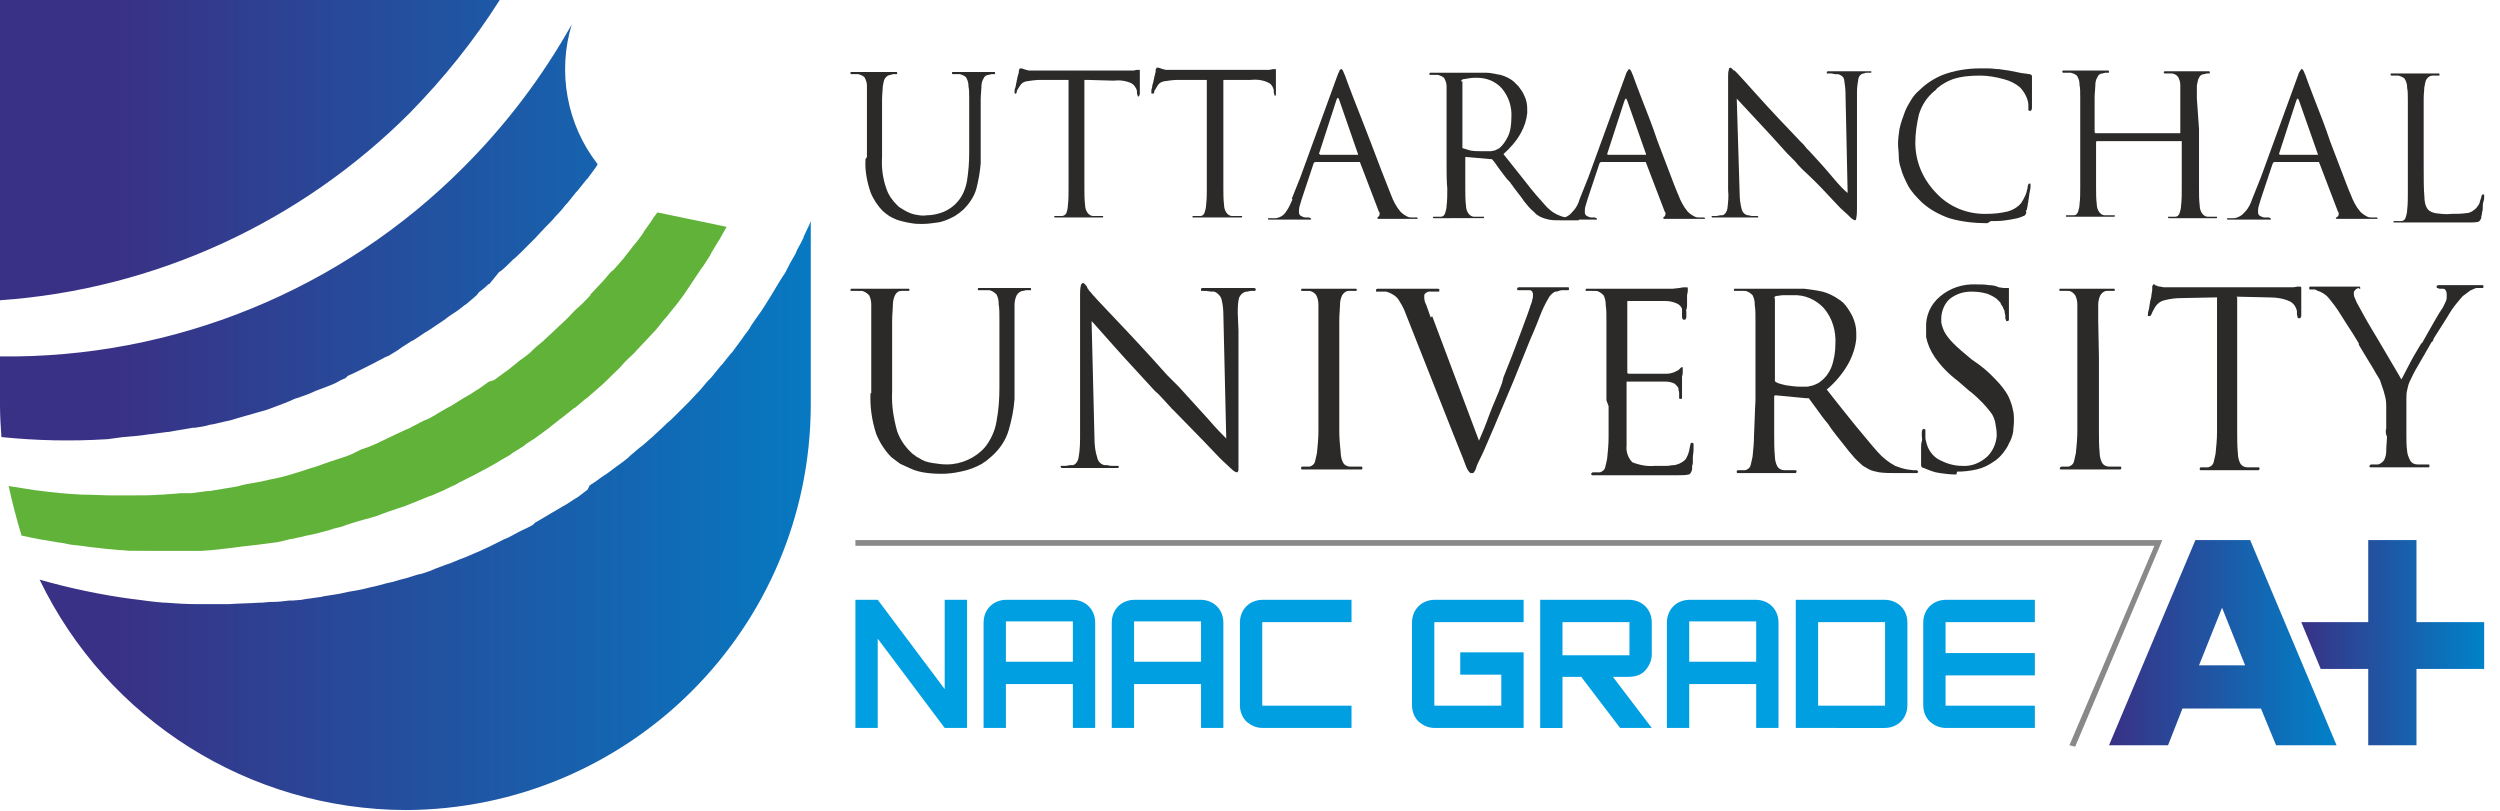
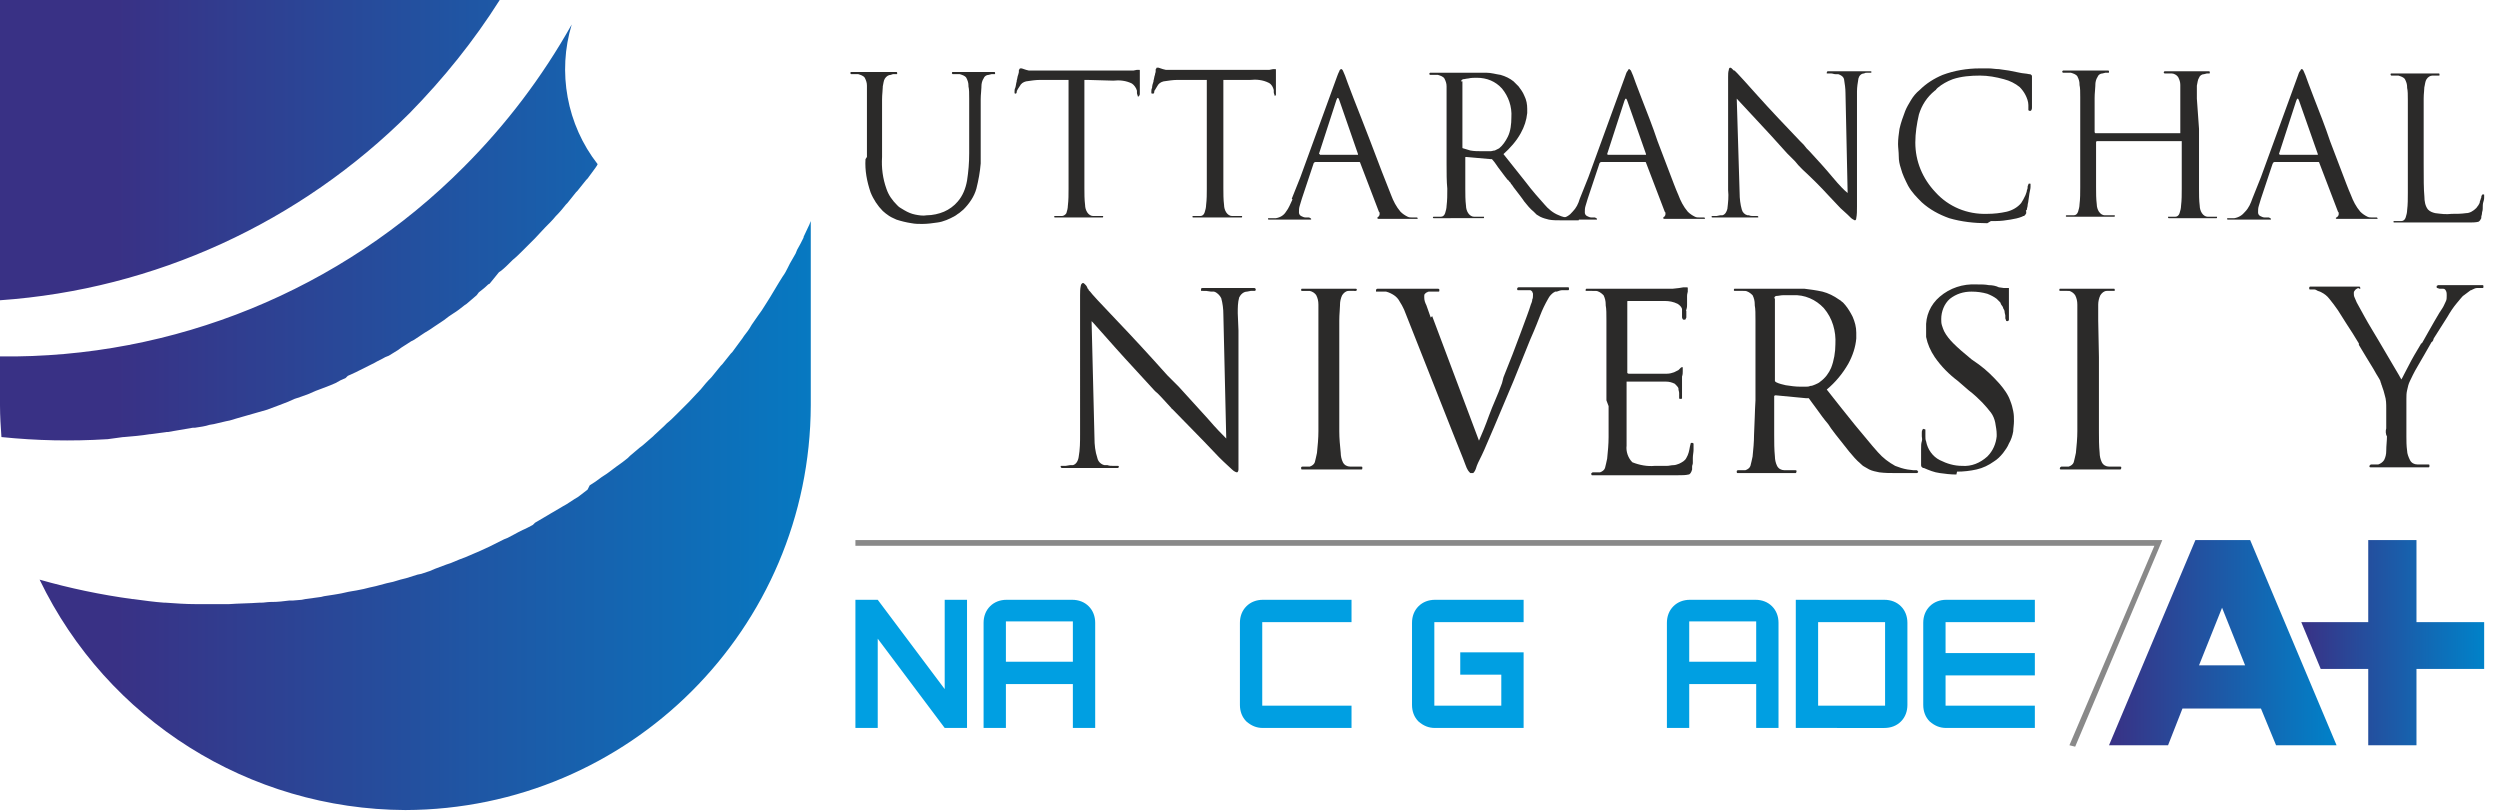
<svg xmlns="http://www.w3.org/2000/svg" version="1.1" id="Layer_1" x="0px" y="0px" viewBox="0 0 347.2 112.7" style="enable-background:new 0 0 347.2 112.7;" xml:space="preserve">
  <style type="text/css">
	.st0{fill-rule:evenodd;clip-rule:evenodd;fill:url(#SVGID_1_);}
	.st1{fill-rule:evenodd;clip-rule:evenodd;fill:#60B238;}
	.st2{fill:#2B2A29;}
	.st3{fill:#009FE2;}
	.st4{fill:url(#SVGID_2_);}
	.st5{fill:#898989;}
	.st6{fill:url(#SVGID_3_);}
</style>
  <linearGradient id="SVGID_1_" gradientUnits="userSpaceOnUse" x1="4441.37" y1="2810.604" x2="4894.59" y2="2810.604" gradientTransform="matrix(0.24 0 0 0.24 -1049.85 -618.3)">
    <stop offset="0" style="stop-color:#393185" />
    <stop offset="1" style="stop-color:#0082C9" />
  </linearGradient>
  <path class="st0" d="M112.6,56.3V30.7l0,0l-0.2,0.5c-0.3,0.6-0.5,1.1-0.8,1.7V33c-0.3,0.6-0.6,1.2-0.9,1.7l0,0l-0.2,0.5l0,0  l-0.8,1.4l-0.3,0.6c-0.2,0.4-0.4,0.8-0.7,1.2l-0.5,0.8c-0.2,0.3-0.4,0.7-0.6,1s-0.4,0.7-0.6,1l-0.5,0.8l-0.7,1.1l-0.5,0.7  c-0.3,0.4-0.6,0.9-0.9,1.3l-0.3,0.5c-0.3,0.5-0.7,0.9-1,1.4l-0.3,0.4c-0.4,0.5-0.7,1-1.1,1.5l-0.2,0.2c-0.4,0.5-0.8,1-1.2,1.5  l-0.2,0.2c-0.4,0.5-0.9,1.1-1.3,1.6l-0.1,0.1c-0.5,0.5-1,1.1-1.4,1.6l-0.1,0.1c-0.5,0.5-1,1.1-1.5,1.6l0,0c-0.5,0.5-1.1,1.1-1.6,1.6  s-1,1-1.5,1.4l-0.4,0.4c-0.4,0.4-0.9,0.8-1.3,1.2l-0.2,0.2l-1.5,1.3l-0.4,0.3l-1.3,1.1l-0.3,0.3c-0.5,0.4-1,0.8-1.6,1.2l-0.4,0.3  c-0.4,0.3-0.9,0.7-1.4,1l-0.3,0.2c-0.5,0.4-1.1,0.8-1.6,1.1L81.6,68l-1.3,1l-0.5,0.3c-0.5,0.3-1,0.7-1.6,1l-0.5,0.3l-1.2,0.7  l-0.5,0.3l-1.7,1L74,72.9c-0.4,0.2-0.9,0.5-1.4,0.7L72,73.9l-1.5,0.8L70,74.9l-1.4,0.7L68,75.9l-1.3,0.6L66,76.8l-1.4,0.6l-0.8,0.3  l-1.2,0.5l-0.6,0.2l-1.6,0.6l-0.7,0.3l-1.2,0.4L58,79.8l-1.6,0.5l-0.8,0.2l-1,0.3L53.7,81l-1.5,0.4l-0.9,0.2l-0.8,0.2l-1,0.2  l-0.6,0.1c-0.7,0.1-1.3,0.3-2,0.4l-0.6,0.1L45,82.8l-0.4,0.1c-0.7,0.1-1.5,0.2-2.2,0.3l-0.5,0.1l-1.2,0.1h-0.5  c-0.8,0.1-1.6,0.2-2.4,0.2h-0.2c-0.5,0-0.9,0.1-1.3,0.1H36c-1.4,0.1-2.8,0.1-4.2,0.2h-0.2c-1.4,0-2.8,0-4.2,0h-0.2  c-1.4,0-2.8-0.1-4.2-0.2h-0.2c-1.4-0.1-2.8-0.3-4.3-0.5h-0.1c-4.4-0.6-8.7-1.5-12.9-2.7l0,0c9.4,19.5,29.1,31.9,50.8,32l0,0  C87.4,112.4,112.5,87.3,112.6,56.3z M69.4,0H0v41.7c21.5-1.5,41.7-10.8,56.9-26C61.6,10.9,65.8,5.7,69.4,0z M83,22.8L82.9,23  l-0.2,0.3l-1.1,1.5L81.4,25c-0.4,0.5-0.8,1-1.2,1.5l-0.2,0.2c-0.4,0.5-0.8,1-1.2,1.5l-0.2,0.2c-0.4,0.5-0.8,1-1.3,1.5l-0.1,0.1  c-0.4,0.5-0.9,1-1.4,1.5l-0.1,0.1c-0.5,0.5-0.9,1-1.4,1.5l-0.1,0.1c-0.5,0.5-1,1-1.5,1.5s-1,1-1.5,1.4l-0.2,0.2  c-0.5,0.5-0.9,0.9-1.4,1.3l-0.3,0.2L68,39.4l-0.2,0.1c-0.4,0.4-0.9,0.8-1.3,1.1L66.2,41l-1.4,1.2l-0.3,0.2c-0.5,0.4-1,0.8-1.5,1.1  l-0.3,0.2c-0.5,0.3-0.9,0.7-1.4,1L61,44.9c-0.5,0.3-1,0.7-1.5,1l-0.5,0.3l-1.5,1l-0.4,0.2l-1.4,0.9l-0.4,0.3l-1.3,0.8l-0.5,0.2  c-0.5,0.3-1,0.5-1.5,0.8l-0.6,0.3l-1.4,0.7l-0.6,0.3l-1.1,0.5L48,52.5c-0.5,0.2-0.9,0.4-1.4,0.7l-0.7,0.3L44.6,54l-0.8,0.3l-0.9,0.4  l-1.1,0.4l-0.9,0.3L40,55.8l-1.3,0.5l-0.8,0.3l-0.8,0.3l-1.4,0.4L35,57.5l-1.4,0.4l-0.7,0.2l-1,0.3l-0.5,0.1l-1.7,0.4L29.1,59  c-0.6,0.2-1.3,0.3-2,0.4h-0.3c-1.1,0.2-2.3,0.4-3.5,0.6h-0.2c-0.7,0.1-1.5,0.2-2.2,0.3h-0.1c-1.2,0.2-2.4,0.3-3.6,0.4h-0.1L14.9,61  h-0.1c-4.9,0.3-9.7,0.2-14.6-0.3l0,0C0.1,59.3,0,57.8,0,56.3v-6.8c24.1,0.3,47.4-9.2,64.4-26.3c5.9-5.9,10.9-12.5,15-19.8  C77.4,10,78.7,17.3,83,22.8z" />
-   <path class="st1" d="M91.3,29.5c-0.2,0.3-0.4,0.5-0.6,0.8l-0.1,0.2c-0.4,0.6-0.8,1.1-1.2,1.7l-0.1,0.2c-0.4,0.6-0.8,1.1-1.3,1.7  l-0.1,0.1c-0.4,0.6-0.9,1.1-1.3,1.7l-0.1,0.1l-1.4,1.6L85,37.6c-0.5,0.5-0.9,1.1-1.4,1.6l-0.1,0.1c-0.5,0.5-1,1.1-1.5,1.6l0,0.1  c-0.5,0.5-1,1.1-1.6,1.6s-1,1-1.5,1.5l-0.3,0.3c-0.5,0.5-1,0.9-1.4,1.3L76.9,46c-0.4,0.4-0.9,0.8-1.3,1.2l-0.2,0.2  c-0.5,0.4-1,0.8-1.5,1.3l-0.3,0.3c-0.5,0.4-1,0.8-1.6,1.2l-0.1,0.1l-1.5,1.2l-0.3,0.2c-0.5,0.4-1,0.7-1.5,1.1L67.9,53l-1.4,1  L66,54.3c-0.4,0.3-0.9,0.6-1.3,0.8l-0.5,0.3l-1.6,1l-0.4,0.2c-0.5,0.3-0.9,0.5-1.4,0.8l-0.3,0.2c-0.5,0.3-1,0.6-1.6,0.8l-0.6,0.3  c-0.5,0.3-1,0.5-1.5,0.8l-0.5,0.2l-1.3,0.6l-0.6,0.3c-0.5,0.2-1,0.5-1.5,0.7l-0.6,0.3l-1.2,0.5l-0.9,0.3L49,63l-0.7,0.3l-1.5,0.5  L46.2,64c-0.4,0.1-0.8,0.3-1.2,0.4l-0.8,0.3l-1.3,0.4L42,65.4l-1.3,0.4c-0.3,0.1-0.7,0.2-1,0.3l-0.8,0.2l-1.4,0.3l-0.9,0.2l-1,0.2  L35,67.1c-0.6,0.1-1.2,0.2-1.8,0.4l-0.5,0.1c-1.2,0.2-2.4,0.4-3.6,0.6h-0.3l-2.3,0.3h-0.1L25,68.5l0,0c-0.8,0.1-1.6,0.1-2.4,0.2  h-0.4c-1.2,0.1-2.5,0.1-3.8,0.1l0,0c-0.9,0-1.7,0-2.6,0h-0.2c-1.3,0-2.6-0.1-3.9-0.1h-0.2c-2.1-0.1-4.3-0.3-6.4-0.6H5  c-1.3-0.2-2.6-0.4-3.8-0.6l0,0c0.5,2.3,1.1,4.6,1.8,6.9h0.1l1.4,0.3l1,0.2l0.7,0.1c0.6,0.1,1.1,0.2,1.7,0.3l0.7,0.1l1,0.2l0.7,0.1  l1,0.1l1.4,0.2l1,0.1l0.8,0.1l2.1,0.2h0.3l1.1,0.1h0.7h1H21h1h1.7h1.5h1h0.8h1l1.4-0.1l0.9-0.1l0.9-0.1l0.9-0.1l1.5-0.2l0.9-0.1  l0.9-0.1l0.8-0.1l1.5-0.2l0.8-0.1l0.9-0.2l0.8-0.2l1.5-0.3l0.8-0.2l1-0.2l0.8-0.2l1.5-0.4l0.6-0.2l1.2-0.3l0.5-0.2l1.6-0.5l0.7-0.2  l1.1-0.3l0.7-0.2l1.6-0.6l0.6-0.2c0.4-0.1,0.8-0.3,1.2-0.4l0.6-0.2c0.5-0.2,1-0.4,1.5-0.6l0.5-0.2l1.2-0.5l0.6-0.2l1.6-0.7l0.4-0.2  c0.4-0.2,0.8-0.4,1.3-0.6l0.5-0.3l1.6-0.8l0.4-0.2l1.3-0.7l0.4-0.2l1.6-0.9l0.3-0.2l1.4-0.8l0.4-0.3l1.6-1l0.2-0.2  c0.5-0.3,0.9-0.6,1.4-0.9l0.4-0.3c0.5-0.4,1-0.7,1.5-1.1l0.1-0.1l1.4-1.1l0.4-0.3l1.5-1.2l0.2-0.1l1.3-1.1l0.4-0.3  c0.5-0.4,1-0.9,1.5-1.3l0.1-0.1c0.5-0.4,0.9-0.8,1.4-1.3l0.4-0.4c0.5-0.5,1-0.9,1.4-1.4s1-1,1.5-1.5l0.2-0.2l1.3-1.4l0.2-0.2  c0.5-0.5,0.9-1,1.4-1.5l0.1-0.1c0.4-0.5,0.8-1,1.2-1.5l0.2-0.2c0.4-0.5,0.8-1,1.2-1.5l0.1-0.1c0.4-0.5,0.8-1.1,1.2-1.6l0.2-0.3  l1-1.5l0.2-0.3c0.3-0.5,0.7-1,1-1.5l0.3-0.4l0.9-1.4l0.2-0.4c0.3-0.5,0.6-1,0.9-1.5l0.2-0.3c0.3-0.5,0.6-1.1,0.9-1.6l0.1-0.2  L91.3,29.5L91.3,29.5z" />
  <path class="st2" d="M120.4,21.8v-8.1c0-0.7,0-1.3,0-1.7v-0.1c0-0.4-0.1-0.7-0.3-1.1c-0.2-0.3-0.6-0.4-0.9-0.5H119h-0.3  c-0.1,0-0.2,0-0.2,0h-0.2c0,0-0.1,0-0.1,0c0,0-0.1-0.1-0.1-0.1c0-0.1,0-0.2,0.1-0.2c0.1,0,0.2,0,0.3,0h0.9c0.2,0,0.3,0,0.5,0h0.5  h0.8h0.8h0.7h1h0.5c0.1,0,0.2,0,0.3,0c0.1,0,0.1,0.1,0.1,0.2c0,0.1,0,0.1-0.1,0.1c0,0-0.1,0-0.1,0h-0.1h-0.3l-0.3,0.1  c-0.3,0-0.6,0.2-0.8,0.5c-0.2,0.3-0.2,0.7-0.3,1.1v0.1c0,0.4-0.1,1-0.1,1.7v8c-0.1,1.5,0.1,3,0.6,4.4c0.3,0.9,0.8,1.6,1.5,2.3  c0.2,0.2,0.3,0.3,0.5,0.4c0.2,0.1,0.3,0.2,0.5,0.3c0.5,0.3,1,0.5,1.5,0.6c0.5,0.1,1.1,0.2,1.6,0.1c0.8,0,1.7-0.2,2.4-0.5  c0.7-0.3,1.4-0.8,1.9-1.4c0.7-0.8,1.1-1.8,1.3-2.9c0.2-1.3,0.3-2.5,0.3-3.8v-7.6c0-0.7,0-1.3-0.1-1.7v-0.1c0-0.4-0.1-0.7-0.3-1.1  c-0.2-0.3-0.6-0.4-0.9-0.5h-0.2h-0.3c-0.1,0-0.2,0-0.2,0h-0.2c0,0-0.1,0-0.1,0c0,0-0.1-0.1-0.1-0.1c0-0.1,0-0.2,0.1-0.2  c0.1,0,0.2,0,0.3,0h0.6h0.6h0.6h0.7h0.7h0.6h0.6h0.4h0.4c0.1,0,0.2,0,0.3,0c0.1,0,0.1,0.1,0.1,0.2c0,0.1,0,0.1-0.1,0.1  c0,0-0.1,0-0.1,0h-0.1h-0.2l-0.4,0.1c-0.3,0-0.6,0.2-0.7,0.5c-0.2,0.3-0.3,0.7-0.3,1.1v0.1c0,0.4-0.1,1-0.1,1.7v7.1  c0,0.3,0,0.6,0,0.9c0,0.3,0,0.6,0,0.9c-0.1,1.2-0.3,2.3-0.6,3.5c-0.3,1.1-1,2.1-1.8,2.9l-0.6,0.5c-0.2,0.1-0.4,0.3-0.6,0.4  c-0.7,0.4-1.6,0.8-2.4,0.9c-0.7,0.1-1.4,0.2-2.1,0.2c-0.5,0-1,0-1.5-0.1c-0.7-0.1-1.5-0.3-2.1-0.5c-0.4-0.2-0.7-0.3-1-0.5  c-0.3-0.2-0.7-0.5-0.9-0.7c-0.7-0.7-1.3-1.6-1.7-2.6c-0.5-1.5-0.8-3-0.7-4.6l0,0L120.4,21.8z" />
  <path class="st2" d="M150.6,11.1v11.5c0,1.3,0,2.5,0,3.5c0,0.8,0,1.6,0.1,2.4c0,0.3,0.1,0.7,0.3,1c0.2,0.3,0.5,0.5,0.8,0.5h0.2h0.3  h0.4h0.3c0.1,0,0.1,0,0.2,0c0,0,0,0.1,0,0.1c0,0.1,0,0.1-0.1,0.1c-0.1,0-0.2,0-0.3,0h-0.6h-0.9h-0.8h-0.8h-0.6h-0.7h-1.1h-0.5  c-0.1,0-0.2,0-0.3,0c-0.1,0-0.1-0.1-0.1-0.1c0,0,0-0.1,0.1-0.1c0.1,0,0.1,0,0.2,0h0.2h0.2c0.1,0,0.1,0,0.2,0h0.2  c0.2,0,0.5-0.2,0.6-0.4c0.1-0.3,0.2-0.7,0.2-1c0.1-0.8,0.1-1.6,0.1-2.4c0-1,0-2.2,0-3.5V11.1h-4c-0.6,0-1.2,0.1-1.9,0.2  c-0.4,0.1-0.7,0.3-0.9,0.7c-0.1,0.2-0.3,0.4-0.3,0.5c-0.1,0.1-0.1,0.2-0.1,0.3c0,0.1-0.1,0.2-0.1,0.2c0,0-0.1,0-0.1,0  c0,0-0.1,0-0.1-0.1c0-0.1,0-0.1,0-0.2c0-0.2,0-0.3,0.1-0.5c0.1-0.3,0.1-0.6,0.2-0.9l0,0c0,0,0,0,0-0.1c0.1-0.3,0.1-0.6,0.2-0.8  c0.1-0.3,0.1-0.4,0.1-0.5c0,0,0-0.1,0-0.1V9.8c0-0.1,0-0.1,0.1-0.2c0-0.1,0.1-0.1,0.1-0.1c0.1,0,0.1,0,0.2,0l0.3,0.1l0.3,0.1  l0.4,0.1c0.1,0,0.2,0,0.3,0h0.4h0.9c0.3,0,0.5,0,0.6,0h10.3c0.3,0,0.6,0,0.9,0h0.7h0.2h0.2l0.5-0.1h0.3c0.1,0,0.1,0,0.1,0.1  c0,0.1,0,0.1,0,0.2c0,0.1,0,0.4,0,0.6c0,0.2,0,0.5,0,0.7v0.4c0,0.3,0,0.6,0,0.8c0,0.3,0,0.4,0,0.5c0,0.1,0,0.2-0.1,0.3  c0,0.1-0.1,0.1-0.1,0.1c-0.1,0-0.1,0-0.1-0.1c0-0.1-0.1-0.2-0.1-0.4v-0.3c-0.1-0.4-0.4-0.8-0.7-1c-0.8-0.4-1.7-0.5-2.6-0.4l-3.5-0.1  L150.6,11.1z" />
  <path class="st2" d="M169.9,11.1v11.5c0,1.3,0,2.5,0,3.5c0,0.8,0,1.6,0.1,2.4c0,0.3,0.1,0.7,0.3,1c0.2,0.3,0.5,0.5,0.8,0.5h0.2h0.3  h0.4h0.3c0.1,0,0.1,0,0.2,0c0,0,0,0.1,0,0.1c0,0.1,0,0.1-0.1,0.1c-0.1,0-0.2,0-0.3,0h-0.5h-0.9h-0.8h-0.8h-0.7h-0.7h-1.1H166  c-0.1,0-0.2,0-0.3,0c-0.1,0-0.1-0.1-0.1-0.1c0,0,0-0.1,0.1-0.1c0.1,0,0.1,0,0.2,0h0.2h0.2h0.2h0.2c0.3,0,0.5-0.2,0.6-0.5  c0.1-0.3,0.2-0.7,0.2-1c0.1-0.8,0.1-1.6,0.1-2.3c0-1,0-2.2,0-3.5V11.1h-4.1c-0.6,0-1.2,0.1-1.9,0.2c-0.4,0.1-0.7,0.3-0.9,0.7  l-0.3,0.5c-0.1,0.1-0.1,0.2-0.1,0.3c0,0.1-0.1,0.2-0.1,0.2c-0.1,0-0.1,0-0.2,0c0,0-0.1,0-0.1-0.1c0-0.1,0-0.1,0-0.2  c0-0.2,0-0.3,0.1-0.5c0-0.3,0.1-0.6,0.2-0.9l0,0c0,0,0,0,0-0.1c0.1-0.3,0.1-0.6,0.2-0.8c0-0.2,0.1-0.3,0.1-0.5c0,0,0-0.1,0-0.1  c0,0,0-0.1,0-0.1c0-0.1,0-0.1,0.1-0.2c0-0.1,0-0.1,0.1-0.1c0.1,0,0.1,0,0.2,0l0.3,0.1l0.3,0.1l0.4,0.1h0.3h0.3h0.9  c0.3,0,0.5,0,0.6,0h10.3c0.3,0,0.6,0,0.9,0h0.7h0.2h0.2l0.5-0.1h0.3c0.1,0,0.1,0,0.1,0.1c0,0.1,0,0.2,0,0.2c0,0.2,0,0.4,0,0.6  c0,0.2,0,0.5,0,0.7v0.4c0,0.3,0,0.6,0,0.8c0,0.2,0,0.4,0,0.5c0,0.1,0,0.2,0,0.3c0,0-0.1,0.1-0.1,0.1c-0.1,0-0.1,0-0.1-0.1  c0-0.1-0.1-0.2-0.1-0.4v-0.3c-0.1-0.4-0.3-0.8-0.7-1c-0.8-0.4-1.7-0.5-2.6-0.4L169.9,11.1L169.9,11.1z" />
  <path class="st2" d="M179.4,27.6l1.2-3l5.1-14c0.1-0.3,0.2-0.5,0.3-0.7c0-0.1,0.1-0.2,0.2-0.3l0,0h0.1l0,0c0.1,0,0.1,0.1,0.2,0.2  c0.1,0.2,0.2,0.5,0.3,0.7c0.1,0.3,0.5,1.4,1.2,3.2s1.5,3.8,2.3,5.9l1.6,4.2l1.3,3.3c0.3,0.8,0.7,1.6,1.3,2.3c0.3,0.3,0.6,0.5,1,0.7  c0.2,0.1,0.4,0.1,0.6,0.1h0.5c0.1,0,0.1,0,0.2,0c0,0,0.1,0.1,0.1,0.1c0,0.1-0.1,0.1-0.2,0.1c-0.1,0-0.3,0-0.4,0H195  c-0.8,0-1.6,0-2.5,0h-0.6h-0.4c-0.1,0-0.2,0-0.2-0.1c0,0,0-0.1,0-0.1l0.1-0.1c0.1,0,0.1-0.1,0.1-0.1c0.1-0.1,0.1-0.2,0.1-0.3  c0,0,0-0.1,0-0.1c0-0.1,0-0.1-0.1-0.2l-2.6-6.8c0,0,0-0.1-0.1-0.1c-0.1,0-0.1,0-0.2,0h-5.9c-0.1,0-0.1,0-0.2,0.1  c0,0-0.1,0.1-0.1,0.2l-1.6,4.8c-0.1,0.3-0.2,0.7-0.3,1c-0.1,0.3-0.1,0.6-0.1,0.9c0,0.2,0.1,0.4,0.3,0.5c0.2,0.1,0.4,0.2,0.6,0.2h0.1  h0.1h0.3l0.2,0.1c0,0,0.1,0.1,0.1,0.1c0,0.1,0,0.1-0.1,0.1c-0.1,0-0.2,0-0.3,0h-0.4h-0.8H180h-0.8h-0.7h-0.6h-0.7h-0.6  c-0.1,0-0.3,0-0.4,0c-0.1,0-0.1-0.1-0.1-0.1c0-0.1,0-0.1,0.1-0.1c0.1,0,0.1,0,0.2,0h0.2h0.2h0.4c0.6-0.1,1.1-0.4,1.4-0.9  c0.4-0.5,0.6-1.1,0.9-1.7l0,0L179.4,27.6z M183.3,21.5h5.2c0.1,0,0.1,0,0.1,0c0,0,0-0.1,0-0.1l-2.6-7.5c-0.1-0.2-0.1-0.3-0.2-0.3  c-0.1,0-0.1,0.1-0.2,0.3l-2.4,7.4l0,0l0,0l0,0l0,0c0,0,0,0.1,0,0.1h0.1L183.3,21.5z" />
  <path class="st2" d="M200.9,22.7v-8.9c0-0.7,0-1.3,0-1.7v-0.1c0-0.4-0.1-0.7-0.3-1.1c-0.2-0.3-0.6-0.4-0.9-0.5c-0.1,0-0.2,0-0.2,0  h-0.3c-0.1,0-0.2,0-0.2,0h-0.3c0,0-0.1,0-0.1,0c0,0-0.1-0.1-0.1-0.1c0-0.1,0-0.1,0.1-0.2c0.1,0,0.2,0,0.3,0h0.9h0.5h0.5h0.7h0.9h0.9  h1.2h0.7h0.6h0.6c0.7,0,1.3,0.2,2,0.3c0.7,0.2,1.3,0.5,1.8,0.9c0.1,0.1,0.2,0.2,0.3,0.3c0.1,0.1,0.2,0.2,0.4,0.4  c0.3,0.4,0.6,0.8,0.8,1.3c0.3,0.6,0.4,1.2,0.4,1.8v0.3c0,0.1,0,0.2,0,0.3c-0.1,1-0.4,1.9-0.9,2.8c-0.6,1.1-1.5,2.1-2.4,2.9l3.1,3.9  c0.9,1.2,1.8,2.2,2.6,3.1c0.5,0.6,1.2,1.2,2,1.5c0.4,0.2,0.9,0.3,1.4,0.4l0.7,0.1h0.4c0.1,0,0.1,0,0.2,0c0,0,0.1,0.1,0.1,0.1  c0,0.1-0.1,0.1-0.1,0.1c-0.2,0-0.3,0-0.5,0h-1.9c-0.6,0-1.2,0-1.7-0.1c-0.4-0.1-0.8-0.2-1.2-0.4l0,0l-0.5-0.3l-0.4-0.4  c-0.5-0.4-0.9-0.9-1.3-1.4c-0.4-0.6-0.9-1.2-1.5-2l-0.2-0.3c-0.1-0.1-0.2-0.2-0.2-0.3l-0.2-0.2c-0.1-0.1-0.1-0.2-0.2-0.2  c-0.5-0.6-0.9-1.2-1.3-1.7c-0.4-0.6-0.7-1-0.9-1.2l0,0l0,0h-0.1c0,0-0.1,0-0.1,0l-3.4-0.3c-0.1,0-0.1,0-0.1,0.1c0,0.1,0,0.1,0,0.2  v0.6c0,1.3,0,2.5,0,3.5c0,0.8,0,1.6,0.1,2.4c0,0.3,0.1,0.7,0.3,1c0.2,0.3,0.5,0.5,0.8,0.5h0.2h0.3h0.4h0.3c0.1,0,0.1,0,0.2,0  c0,0,0,0.1,0,0.1c0,0.1,0,0.1-0.1,0.1c-0.1,0-0.2,0-0.3,0h-0.5h-0.9h-0.8h-0.8h-0.7H201h-0.5h-0.6h-0.5c-0.1,0-0.2,0-0.3,0  c-0.1,0-0.1-0.1-0.1-0.1c0,0,0-0.1,0.1-0.1c0.1,0,0.1,0,0.2,0h0.2h0.2h0.2h0.2c0.3,0,0.5-0.2,0.6-0.5c0.1-0.3,0.2-0.7,0.2-1  c0.1-0.8,0.1-1.6,0.1-2.4C200.9,25.2,200.9,24,200.9,22.7L200.9,22.7L200.9,22.7z M203.1,11.3v9c0,0.1,0,0.1,0,0.2  c0,0.1,0.1,0.1,0.1,0.1c0.3,0.1,0.7,0.2,1,0.3c0.5,0.1,1.1,0.1,1.6,0.1h0.7L207,21c0.2,0,0.4-0.1,0.6-0.1c0.2-0.1,0.4-0.2,0.6-0.3  c0.5-0.4,0.9-1,1.2-1.6c0.4-0.8,0.5-1.8,0.5-2.7c0.1-1.5-0.4-2.9-1.3-4c-0.9-1-2.1-1.5-3.5-1.5c-0.4,0-0.8,0-1.2,0.1  c-0.2,0-0.5,0.1-0.7,0.1c-0.1,0-0.1,0.1-0.2,0.1c0,0.1-0.1,0.1-0.1,0.2l0,0L203.1,11.3z" />
  <path class="st2" d="M219.4,27.6l1.2-3l5.1-14c0.1-0.3,0.2-0.6,0.3-0.7c0.1-0.1,0.1-0.2,0.2-0.3l0,0h0.1l0,0c0,0,0.1,0.1,0.2,0.2  c0.1,0.2,0.2,0.5,0.3,0.7c0.1,0.3,0.5,1.4,1.2,3.2c0.7,1.8,1.5,3.8,2.2,5.9l1.6,4.2c0.5,1.3,0.9,2.4,1.3,3.3  c0.3,0.8,0.7,1.6,1.3,2.3c0.3,0.3,0.6,0.5,1,0.7c0.2,0.1,0.4,0.1,0.6,0.1h0.5c0.1,0,0.1,0,0.2,0c0,0,0.1,0.1,0.1,0.1  c0,0.1-0.1,0.1-0.2,0.1c-0.1,0-0.3,0-0.4,0h-1.5c-0.8,0-1.6,0-2.5,0h-0.6h-0.4c-0.1,0-0.2,0-0.2-0.1c0,0,0-0.1,0-0.1l0.1-0.1  c0.1,0,0.1-0.1,0.1-0.1c0.1-0.1,0.1-0.2,0.1-0.3c0,0,0-0.1,0-0.1c0-0.1,0-0.1-0.1-0.2l-2.6-6.8c0,0,0-0.1-0.1-0.1  c-0.1,0-0.1,0-0.2,0h-5.9c-0.1,0-0.1,0-0.2,0.1c0,0-0.1,0.1-0.1,0.2l-1.6,4.8c-0.1,0.3-0.2,0.7-0.3,1c-0.1,0.3-0.1,0.6-0.1,0.9  c0,0.2,0.1,0.4,0.3,0.5c0.2,0.1,0.4,0.2,0.6,0.2h0.1h0.1h0.3l0.2,0.1c0,0,0.1,0.1,0.1,0.1c0,0.1,0,0.1-0.1,0.1c-0.1,0-0.2,0-0.3,0  h-0.4h-0.7H220h-0.8h-0.8h-0.6h-0.7h-0.6c-0.1,0-0.3,0-0.4,0c-0.1,0-0.1-0.1-0.1-0.1c0,0,0-0.1,0-0.1c0.1,0,0.1,0,0.2,0h0.2  c0.1,0,0.2,0,0.2,0h0.3c0.6-0.1,1.1-0.4,1.5-0.9C218.9,28.9,219.2,28.3,219.4,27.6L219.4,27.6L219.4,27.6z M223.3,21.5h5.2  c0.1,0,0.1,0,0.1,0c0,0,0-0.1,0-0.1L226,14c-0.1-0.2-0.1-0.3-0.2-0.3c-0.1,0-0.1,0.1-0.2,0.3l-2.4,7.4l0,0l0,0l0,0l0,0  C223.2,21.4,223.2,21.4,223.3,21.5C223.2,21.5,223.2,21.5,223.3,21.5L223.3,21.5z" />
  <path class="st2" d="M241.2,13.7l0.4,13.1c0,0.8,0.1,1.6,0.3,2.3c0.1,0.4,0.4,0.7,0.8,0.8h0.1h0.1c0.2,0.1,0.4,0.1,0.6,0.1h0.4  c0.1,0,0.1,0,0.2,0c0,0,0.1,0.1,0.1,0.1c0,0.1,0,0.1-0.1,0.1c-0.1,0-0.3,0-0.4,0h-1.1h-0.9h-0.6h-0.7h-0.6h-0.8h-0.9  c-0.1,0-0.2,0-0.3,0c-0.1,0-0.1-0.1-0.1-0.1c0,0,0-0.1,0.1-0.1c0.1,0,0.1,0,0.2,0h0.4l0.5-0.1h0.1h0.2c0.4-0.1,0.6-0.5,0.7-0.9  c0.1-0.9,0.2-1.7,0.1-2.6v-1.7v-14c0-0.4,0-0.7,0.1-1c0-0.2,0.1-0.3,0.2-0.3c0.1,0,0.2,0.1,0.2,0.1c0.1,0.1,0.2,0.2,0.3,0.3h0.1l0,0  c0.1,0.1,0.1,0.1,0.2,0.2l0.2,0.2c0.2,0.2,1.2,1.3,2.9,3.2s3.7,4,5.8,6.2l0.5,0.5l0.4,0.5l0.2,0.2l0.2,0.2c1.2,1.3,2.2,2.4,3.2,3.6  s1.7,1.9,2.1,2.2l-0.3-13.9c0-0.6-0.1-1.3-0.2-1.9c-0.1-0.4-0.5-0.6-0.8-0.7h-0.2h-0.2c-0.2,0-0.4-0.1-0.6-0.1h-0.4  c-0.1,0-0.1,0-0.2,0c0,0,0-0.1,0-0.1c0-0.1,0.1-0.2,0.1-0.2c0,0,0,0,0,0c0.1,0,0.3,0,0.4,0h0.3h0.8h0.7h0.7h0.7h0.5h0.7h0.8  c0.1,0,0.2,0,0.4,0c0.1,0,0.1,0,0.1,0.1c0,0.1,0,0.1-0.1,0.1c-0.1,0-0.1,0-0.2,0h-0.3c-0.1,0-0.3,0-0.4,0.1c-0.4,0-0.7,0.3-0.8,0.7  c-0.1,0.6-0.2,1.2-0.2,1.8v2v14c0,0.6,0,1.1-0.1,1.6c0,0.2-0.1,0.3-0.2,0.3c-0.2-0.1-0.4-0.2-0.5-0.3c-0.2-0.2-0.7-0.7-1.5-1.4  l-1.7-1.8c-1-1.1-2.2-2.3-3.5-3.5l-0.1-0.1l-0.1-0.1c-0.3-0.3-0.6-0.6-0.9-1l-0.9-0.9l-0.1-0.1c0,0-0.1-0.1-0.1-0.1  c-1.5-1.7-3-3.3-4.3-4.7L241.2,13.7L241.2,13.7L241.2,13.7z" />
  <path class="st2" d="M276,31c-1.8,0-3.6-0.2-5.3-0.7c-1.4-0.5-2.7-1.2-3.8-2.2c-0.7-0.7-1.4-1.4-1.9-2.3c-0.4-0.8-0.8-1.6-1-2.4  c-0.2-0.6-0.3-1.1-0.3-1.7c0-0.6-0.1-1.2-0.1-1.7c0-0.7,0.1-1.4,0.2-2.1c0.2-0.9,0.5-1.7,0.8-2.5c0.2-0.5,0.5-1,0.8-1.5  c0.3-0.5,0.7-1,1.2-1.4c0.9-0.9,2-1.6,3.2-2.1c1.6-0.6,3.4-0.9,5.1-0.9h1.3c0.5,0,0.9,0.1,1.4,0.1l0.7,0.1l0.7,0.1l1.5,0.3  c0.4,0.1,0.9,0.1,1.3,0.2c0.1,0,0.2,0,0.3,0.1c0.1,0.1,0.1,0.1,0.1,0.2c0,0.1,0,0.2,0,0.3c0,0.1,0,0.3,0,0.6c0,0.1,0,0.2,0,0.3  c0,0.1,0,0.2,0,0.3c0,0.2,0,0.4,0,0.5c0,0.2,0,0.4,0,0.6v1c0,0.2,0,0.3,0,0.4c0,0.1,0,0.2,0,0.3c0,0.1,0,0.3-0.1,0.4  c0,0.1-0.1,0.1-0.2,0.1c-0.1,0-0.2-0.1-0.2-0.1c0-0.1,0-0.3,0-0.4v-0.3c0-0.5-0.2-1-0.4-1.4c-0.2-0.4-0.5-0.8-0.8-1.1  c-0.6-0.5-1.4-0.9-2.2-1.1c-1.1-0.3-2.2-0.5-3.3-0.5c-1.3,0-2.6,0.1-3.8,0.5c-0.8,0.3-1.5,0.7-2.1,1.2l-0.2,0.2  c0,0.1-0.1,0.1-0.2,0.2c-1.1,0.9-1.8,2-2.2,3.3c-0.3,1.3-0.5,2.6-0.5,3.9c0,2.6,1,5,2.8,6.9c1.8,2,4.4,3.1,7.2,3  c0.9,0,1.8-0.1,2.7-0.3c0.8-0.2,1.5-0.6,2-1.2c0.1-0.2,0.2-0.3,0.3-0.5c0.1-0.2,0.2-0.4,0.3-0.6c0.1-0.3,0.2-0.5,0.2-0.7  c0.1-0.2,0.1-0.3,0.1-0.5c0-0.1,0.1-0.2,0.1-0.3c0-0.1,0.1-0.1,0.2-0.1c0.1,0,0.1,0,0.1,0.1c0,0.1,0,0.2,0,0.3c0,0.1,0,0.3-0.1,0.7  c-0.1,0.4-0.1,0.8-0.2,1.3c0,0.2-0.1,0.4-0.1,0.6c0,0.2-0.1,0.4-0.1,0.5s0,0.2-0.1,0.2c-0.1,0.1,0,0.1,0,0.2c0,0,0,0.1,0,0.1  c0,0,0,0.1,0,0.1c0,0.1-0.1,0.1-0.1,0.2c-0.1,0.1-0.1,0.1-0.2,0.2h-0.1l-0.2,0.1c-0.5,0.2-1,0.3-1.6,0.4c-0.6,0.1-1.3,0.2-2,0.2  h-0.7L276,31z" />
  <path class="st2" d="M305.4,17.9v4.8c0,1.3,0,2.5,0,3.5c0,0.8,0,1.6,0.1,2.4c0,0.3,0.1,0.7,0.3,1c0.2,0.3,0.5,0.5,0.8,0.5h0.2h0.2  h0.4h0.3c0.1,0,0.1,0,0.2,0c0,0,0,0.1,0,0.1c0,0.1,0,0.1-0.1,0.1c-0.1,0-0.2,0-0.3,0H307h-0.9h-0.8h-0.8h-0.7h-0.7h-1.1h-0.5  c-0.1,0-0.2,0-0.3,0c-0.1,0-0.1-0.1-0.1-0.1c0,0,0-0.1,0-0.1c0.1,0,0.1,0,0.2,0h0.2h0.2h0.2h0.2c0.3,0,0.5-0.2,0.6-0.5  c0.1-0.3,0.2-0.7,0.2-1c0.1-0.8,0.1-1.6,0.1-2.4c0-1,0-2.2,0-3.5v-3c0,0,0-0.1,0-0.1c0,0-0.1,0-0.1,0h-11.6h-0.1  c0,0-0.1,0.1-0.1,0.1v2.8c0,1.3,0,2.5,0,3.5c0,0.8,0,1.6,0.1,2.4c0,0.3,0.1,0.7,0.3,1c0.2,0.3,0.5,0.5,0.8,0.5h0.2h0.3h0.4h0.3  c0.1,0,0.1,0,0.2,0c0,0,0,0.1,0,0.1c0,0.1,0,0.1-0.1,0.1c-0.1,0-0.2,0-0.3,0h-0.5h-0.9h-0.8h-0.8h-0.7h-0.7h-1.1h-0.5  c-0.1,0-0.2,0-0.3,0c-0.1,0-0.1-0.1-0.1-0.1c0,0,0-0.1,0.1-0.1c0.1,0,0.1,0,0.2,0h0.2h0.2c0.1,0,0.1,0,0.2,0c0.1,0,0.1,0,0.2,0  c0.3,0,0.5-0.2,0.6-0.5c0.1-0.3,0.2-0.7,0.2-1c0.1-0.8,0.1-1.6,0.1-2.4c0-1,0-2.2,0-3.5v-9c0-0.7,0-1.3-0.1-1.7v-0.1  c0-0.4-0.1-0.7-0.3-1.1c-0.2-0.3-0.6-0.4-0.9-0.5c-0.1,0-0.1,0-0.2,0H287c-0.1,0-0.2,0-0.2,0h-0.2c0,0-0.1,0-0.1,0  c0,0-0.1-0.1-0.1-0.1c0-0.1,0-0.1,0.1-0.2c0.1,0,0.2,0,0.3,0h0.9c0.2,0,0.4,0,0.5,0h0.5h0.8h0.7h0.7h1.1h0.5c0.1,0,0.2,0,0.3,0  c0.1,0,0.1,0.1,0.1,0.2c0,0.1,0,0.1-0.1,0.1c0,0-0.1,0-0.1,0h-0.1h-0.2l-0.4,0.1c-0.3,0-0.6,0.2-0.7,0.5c-0.2,0.3-0.3,0.7-0.3,1.1  v0.1c0,0.4-0.1,1-0.1,1.7v4.7c0,0.1,0,0.1,0.1,0.2h0.1h11.6h0.1c0,0,0-0.1,0-0.1v-4.8c0-0.7,0-1.3,0-1.7v-0.1c0-0.4-0.1-0.7-0.3-1.1  c-0.2-0.3-0.6-0.5-0.9-0.5c-0.1,0-0.1,0-0.2,0h-0.3c-0.1,0-0.2,0-0.2,0h-0.2c0,0-0.1,0-0.1,0c0,0-0.1-0.1-0.1-0.1  c0-0.1,0-0.1,0.1-0.2c0.1,0,0.2,0,0.3,0h0.9c0.2,0,0.4,0,0.5,0h0.5h0.7h0.7h0.7h1.1h0.5c0.1,0,0.2,0,0.3,0c0.1,0,0.1,0.1,0.1,0.2  c0,0.1,0,0.1-0.1,0.1c0,0-0.1,0-0.1,0h0h-0.2l-0.4,0.1c-0.3,0-0.6,0.2-0.7,0.5c-0.2,0.3-0.2,0.7-0.3,1.1v0.1c0,0.4,0,1,0,1.7  L305.4,17.9L305.4,17.9z" />
  <path class="st2" d="M312.8,27.6l1.2-3l5.1-14c0.1-0.3,0.2-0.6,0.3-0.7c0.1-0.1,0.1-0.2,0.2-0.3l0,0h0.1l0,0c0.1,0,0.1,0.1,0.2,0.2  c0.1,0.2,0.2,0.5,0.3,0.7c0.1,0.3,0.5,1.4,1.2,3.2c0.7,1.8,1.5,3.8,2.2,5.9l1.6,4.2c0.5,1.3,0.9,2.4,1.3,3.3  c0.3,0.8,0.7,1.6,1.3,2.3c0.3,0.3,0.6,0.5,1,0.7c0.2,0.1,0.4,0.1,0.6,0.1h0.5c0.1,0,0.1,0,0.2,0c0,0,0.1,0.1,0.1,0.1  c0,0.1,0,0.1-0.2,0.1c-0.1,0-0.3,0-0.4,0h-1.5c-0.8,0-1.6,0-2.5,0h-0.6h-0.4c-0.1,0-0.2,0-0.2-0.1c0,0,0-0.1,0.1-0.1l0.1-0.1  c0.1,0,0.1-0.1,0.1-0.1c0.1-0.1,0.1-0.2,0.1-0.3c0,0,0-0.1,0-0.1c0-0.1,0-0.1-0.1-0.2l-2.6-6.8c0,0,0-0.1-0.1-0.1  c-0.1,0-0.1,0-0.2,0h-5.9c-0.1,0-0.1,0-0.2,0.1c0,0.1-0.1,0.1-0.1,0.2l-1.6,4.8c-0.1,0.3-0.2,0.7-0.3,1c-0.1,0.3-0.1,0.6-0.1,0.9  c0,0.2,0.1,0.4,0.3,0.5c0.2,0.1,0.4,0.2,0.6,0.2h0.1h0.2h0.3l0.2,0.1c0,0,0.1,0.1,0.1,0.1c0,0.1,0,0.1-0.1,0.1c-0.1,0-0.2,0-0.3,0  h-0.4h-0.8h-0.6h-0.8h-0.7h-0.6h-0.7h-0.6c-0.1,0-0.3,0-0.4,0c-0.1,0-0.1-0.1-0.1-0.1c0-0.1,0-0.1,0.1-0.1c0.1,0,0.1,0,0.2,0h0.2  c0.1,0,0.1,0,0.2,0h0.3c0.6-0.1,1.1-0.4,1.5-0.9C312.3,28.9,312.6,28.2,312.8,27.6L312.8,27.6L312.8,27.6z M316.6,21.5h5.2  c0.1,0,0.1,0,0.1,0c0,0,0-0.1,0-0.1l-2.6-7.4c-0.1-0.2-0.1-0.3-0.2-0.3s-0.1,0.1-0.2,0.3l-2.4,7.4l0,0l0,0l0,0l0,0  C316.6,21.4,316.6,21.4,316.6,21.5C316.6,21.5,316.6,21.5,316.6,21.5L316.6,21.5z" />
  <path class="st2" d="M336.6,17.9v4.9c0,2,0,3.5,0.1,4.5c0,0.6,0.1,1.3,0.5,1.8c0.3,0.3,0.6,0.4,1,0.5c0.8,0.1,1.5,0.2,2.3,0.1  c0.7,0,1.3,0,2-0.1c0.5,0,1-0.3,1.4-0.7c0.1-0.1,0.2-0.3,0.3-0.4c0.1-0.2,0.2-0.3,0.2-0.5c0-0.1,0.1-0.2,0.1-0.3  c0-0.1,0.1-0.2,0.1-0.3c0-0.1,0-0.2,0.1-0.3c0-0.1,0.1-0.1,0.2-0.1c0.1,0,0.1,0,0.1,0.1c0,0,0,0,0,0c0,0.1,0,0.2,0,0.3  c0,0.1,0,0.3-0.1,0.6s-0.1,0.6-0.1,1c0,0.3-0.1,0.4-0.1,0.6c0,0.2-0.1,0.4-0.1,0.5c0,0,0,0,0,0.1c0,0,0,0,0,0.1  c-0.1,0.2-0.2,0.4-0.4,0.5c-0.4,0.1-0.9,0.1-1.3,0.1c-1,0-1.8,0-2.6,0h-2h-1.5c-0.4,0-0.9,0-1.3,0h-0.1c-0.1,0-0.2,0-0.2,0h-0.9H334  h-0.6h-0.6c-0.1,0-0.2,0-0.3,0c-0.1,0-0.1-0.1-0.1-0.1c0,0,0-0.1,0.1-0.1c0.1,0,0.1,0,0.2,0h0.2h0.2h0.2h0.2c0.3,0,0.5-0.2,0.6-0.5  c0.1-0.3,0.2-0.7,0.2-1c0.1-0.8,0.1-1.6,0.1-2.4c0-1,0-2.2,0-3.5v-9.4c0-0.7,0-1.3-0.1-1.7v-0.1c0-0.4-0.1-0.7-0.3-1.1  c-0.2-0.3-0.6-0.4-0.9-0.5h-0.2h-0.3c-0.1,0-0.2,0-0.2,0h-0.2c0,0-0.1,0-0.1,0c0,0-0.1-0.1-0.1-0.1c0-0.1,0-0.2,0.1-0.2  c0.1,0,0.2,0,0.3,0h0.9h0.5h0.5h0.7h0.8h0.8h1.2h0.6c0.1,0,0.2,0,0.3,0c0.1,0,0.1,0.1,0.1,0.2c0,0.1,0,0.1-0.1,0.1c0,0-0.1,0-0.1,0  h-0.3H338h-0.1h-0.1c-0.3,0-0.6,0.2-0.8,0.5c-0.2,0.3-0.2,0.7-0.3,1.1V12c0,0.4-0.1,1-0.1,1.7L336.6,17.9L336.6,17.9z" />
-   <path class="st2" d="M121,54.6V44.5c0-0.9,0-1.6,0-2.1v-0.1c0-0.5-0.1-0.9-0.3-1.3c-0.3-0.3-0.7-0.6-1.1-0.6h-0.3H119h-0.3h-0.3  c-0.1,0-0.1,0-0.2,0c-0.1,0-0.1-0.1-0.1-0.1c0-0.1,0.1-0.2,0.1-0.2c0.1,0,0.3,0,0.4,0h1.2h0.6h0.6h1h1h0.9h1.9c0.1,0,0.3,0,0.4,0  c0.1,0,0.1,0.1,0.1,0.2c0,0.1,0,0.1-0.1,0.1c-0.1,0-0.1,0-0.2,0h-0.1h-0.3h-0.4c-0.4,0-0.7,0.2-0.9,0.6c-0.2,0.4-0.3,0.9-0.3,1.4  v0.1c0,0.5-0.1,1.2-0.1,2.1v9.8c-0.1,1.9,0.2,3.7,0.7,5.5c0.4,1.1,1,2,1.8,2.8c0.2,0.2,0.4,0.4,0.6,0.5c0.2,0.2,0.4,0.3,0.6,0.4  c0.6,0.4,1.2,0.6,1.9,0.7c0.7,0.1,1.3,0.2,2,0.2c2,0,4-0.9,5.3-2.4c0.8-1,1.4-2.3,1.6-3.6c0.3-1.6,0.4-3.1,0.4-4.7v-9.4  c0-0.9,0-1.6-0.1-2.1v-0.1c0-0.5-0.1-0.9-0.3-1.3c-0.3-0.3-0.7-0.6-1.1-0.6h-0.3h-0.3h-0.3h-0.3c-0.1,0-0.1,0-0.2,0  c-0.1,0-0.1-0.1-0.1-0.1c0-0.1,0-0.2,0.1-0.2c0.1,0,0.3,0,0.4,0h2.3h0.9h0.8h0.7h0.7c0.2,0,0.4,0,0.5,0h0.5c0.1,0,0.3,0,0.4,0  c0.1,0,0.1,0.1,0.1,0.2c0,0.1,0,0.1-0.1,0.1c-0.1,0-0.1,0-0.2,0h-0.4l-0.4,0.1c-0.4,0-0.7,0.3-0.9,0.6c-0.2,0.4-0.3,0.9-0.3,1.3v0.1  c0,0.5,0,1.2,0,2.1v8.7c0,0.4,0,0.8,0,1.1v1.1c-0.1,1.5-0.4,2.9-0.8,4.3c-0.4,1.4-1.2,2.6-2.3,3.6c-0.2,0.2-0.5,0.4-0.7,0.6  s-0.5,0.3-0.7,0.5c-0.9,0.5-1.9,0.9-3,1.1c-0.9,0.2-1.8,0.3-2.6,0.3c-0.4,0-1,0-1.9-0.1c-0.9-0.1-1.8-0.3-2.6-0.7  c-0.4-0.2-0.9-0.4-1.3-0.6c-0.4-0.3-0.8-0.6-1.2-0.9c-0.9-0.9-1.6-2-2.1-3.2c-0.6-1.8-0.9-3.8-0.8-5.7l0,0L121,54.6z" />
  <path class="st2" d="M151.6,44.6l0.4,16.2c0,1,0.1,1.9,0.4,2.8c0.1,0.5,0.5,0.9,1,1h0.2h0.2c0.3,0.1,0.5,0.1,0.8,0.1h0.5  c0.1,0,0.1,0,0.2,0c0,0,0.1,0.1,0.1,0.1c0,0.1-0.1,0.2-0.2,0.2c-0.2,0-0.3,0-0.5,0h-1.3h-1.1h-0.8h-0.8H150h-1h-1.1  c-0.1,0-0.3,0-0.4,0c-0.1,0-0.2-0.1-0.2-0.2c0-0.1,0-0.1,0.1-0.1c0.1,0,0.1,0,0.2,0h0.4l0.6-0.1h0.2h0.2c0.4-0.1,0.7-0.5,0.8-1.1  c0.2-1.1,0.2-2.1,0.2-3.2v-2.1V41c0-0.4,0-0.9,0.1-1.3c0-0.2,0.2-0.4,0.3-0.4c0.1,0,0.2,0.1,0.3,0.2c0.1,0.1,0.2,0.2,0.3,0.4  c0,0,0,0,0,0.1l0,0c0.1,0.1,0.2,0.2,0.2,0.3l0.2,0.2c0.2,0.3,1.4,1.6,3.6,3.9s4.6,4.9,7.1,7.7c0.2,0.2,0.4,0.4,0.6,0.6l0.6,0.6  l0.2,0.2l0.2,0.2l4,4.4c1.2,1.4,2.1,2.3,2.6,2.8l-0.4-17.2c0-0.8-0.1-1.6-0.3-2.3c-0.2-0.4-0.6-0.8-1-0.9h-0.2h-0.2l-0.7-0.1H167  c-0.1,0-0.2,0-0.2,0c0-0.1,0-0.1,0-0.2c0-0.1,0-0.2,0.2-0.2c0.2,0,0.3,0,0.5,0h2.2h0.8h0.9h0.6h1.8c0.1,0,0.3,0,0.4,0  c0.1,0,0.2,0.1,0.2,0.2c0,0,0,0,0,0c0,0.1,0,0.1-0.1,0.2c-0.1,0-0.2,0-0.3,0h-0.3l-0.5,0.1c-0.5,0-0.9,0.4-1.1,0.8  c-0.2,0.7-0.2,1.4-0.2,2.2l0.1,2.4v17.3c0,0.7,0,1.4,0,2c0,0.2-0.1,0.4-0.2,0.4c-0.1,0-0.4-0.1-0.7-0.4c-0.3-0.3-0.9-0.8-1.8-1.7  l-2.1-2.2c-1.3-1.3-2.7-2.8-4.3-4.4l-0.1-0.1c-0.1,0-0.1-0.1-0.1-0.1c-0.4-0.4-0.7-0.8-1.1-1.2c-0.4-0.4-0.7-0.8-1.1-1.1l-0.1-0.1  l-0.1-0.1c-1.9-2.1-3.7-4-5.3-5.8l-3.2-3.6l0,0L151.6,44.6z" />
  <path class="st2" d="M186,49.6v5.9c0,1.7,0,3.1,0,4.4c0,1,0.1,2,0.2,3c0,0.4,0.1,0.9,0.3,1.3c0.2,0.4,0.6,0.6,1,0.6h0.3h0.3h0.5h0.4  c0.1,0,0.2,0,0.2,0.1c0,0,0,0.1,0,0.1c0,0.1,0,0.2-0.1,0.2c-0.1,0-0.3,0-0.4,0h-1.7h-1h-1H184h-0.9h-0.6h-0.7h-0.6  c-0.1,0-0.3,0-0.4,0c-0.1,0-0.1-0.1-0.1-0.2c0,0,0-0.1,0-0.1c0.1-0.1,0.1-0.1,0.2-0.1h0.5h0.3h0.2c0.3-0.1,0.6-0.3,0.7-0.6  c0.1-0.4,0.2-0.8,0.3-1.3c0.1-1,0.2-2,0.2-3c0-1.3,0-2.7,0-4.3V44.5c0-0.9,0-1.6,0-2.1v-0.1c0-0.5-0.1-0.9-0.3-1.3  c-0.2-0.3-0.5-0.5-0.9-0.6h-0.1h-0.1h-0.4h-0.3c-0.1,0-0.1,0-0.2,0c-0.1,0-0.1-0.1-0.1-0.1c0-0.1,0-0.2,0.1-0.2c0.1,0,0.3,0,0.4,0  h0.6c0.2,0,0.5,0,0.7,0h0.7h0.9h0.9h0.9h2c0.1,0,0.3,0,0.4,0c0.1,0,0.2,0.1,0.1,0.2c0,0.1,0,0.1-0.1,0.1c-0.1,0-0.1,0-0.2,0H188  h-0.3h-0.4c-0.4,0-0.7,0.3-0.9,0.6c-0.2,0.4-0.3,0.9-0.3,1.3v0.1c0,0.5-0.1,1.2-0.1,2.1L186,49.6L186,49.6z" />
  <path class="st2" d="M198.9,43.9L198.9,43.9l6.5,17.3c0.4-0.9,0.9-2.1,1.4-3.5c0.5-1.4,1.2-2.8,1.8-4.5l0.1-0.4l0.1-0.4  c0.9-2.2,1.7-4.3,2.4-6.2c0.7-1.9,1.2-3.2,1.4-3.9c0.1-0.2,0.2-0.5,0.2-0.7c0.1-0.2,0.1-0.4,0.1-0.6v-0.1c0,0,0-0.1,0-0.1  c0-0.1-0.1-0.2-0.1-0.3c-0.1-0.1-0.2-0.2-0.3-0.2h-0.3c-0.1,0-0.2,0-0.3,0h-0.4h-0.4c-0.1,0-0.2,0-0.3,0c-0.1,0-0.1-0.1-0.1-0.2  c0-0.1,0.1-0.2,0.2-0.2c0.2,0,0.4,0,0.6,0h2h0.8h0.8h0.7h0.7c0.2,0,0.3,0,0.5,0h0.4c0.1,0,0.3,0,0.4,0c0.1,0,0.1,0.1,0.1,0.2  c0,0.1,0,0.2-0.1,0.2c-0.1,0-0.2,0-0.3,0h-0.5c-0.3,0-0.5,0.1-0.8,0.2h-0.2c-0.1,0-0.1,0.1-0.2,0.1c-0.3,0.2-0.6,0.5-0.8,0.9  c-0.4,0.7-0.8,1.5-1.1,2.3c-0.2,0.5-0.6,1.6-1.4,3.4l-2.3,5.7l-2.7,6.4c-0.8,1.8-1.3,3.1-1.7,3.9c-0.4,0.8-0.7,1.4-0.8,1.8  c-0.1,0.3-0.2,0.5-0.4,0.7h-0.1h-0.1c-0.1,0-0.1,0-0.2,0l-0.1-0.1c-0.2-0.2-0.3-0.4-0.4-0.6c-0.1-0.3-0.3-0.7-0.5-1.3l-1.4-3.5  l-6.8-17.2l-0.3-0.6l-0.3-0.5c-0.2-0.4-0.5-0.7-0.8-0.9c-0.3-0.2-0.7-0.4-1.1-0.5h-0.1h-0.1h-0.6h-0.4c-0.1,0-0.2,0-0.2,0  c0-0.1,0-0.1,0-0.2c0-0.1,0.1-0.2,0.2-0.2c0.2,0,0.4,0,0.6,0h2.4h1h1h0.8h1.9c0.2,0,0.5,0,0.7,0c0.2,0,0.2,0.1,0.2,0.2  c0,0.1,0,0.2-0.1,0.2c-0.1,0-0.2,0-0.3,0h-0.3h-0.3c-0.1,0-0.3,0-0.4,0c-0.1,0-0.2,0-0.3,0.1c-0.1,0-0.2,0.1-0.3,0.2  c-0.1,0.1-0.1,0.2-0.1,0.3v0.2c0,0.4,0.1,0.7,0.3,1.1l0.6,1.7l0,0L198.9,43.9z" />
  <path class="st2" d="M223.1,55.6V44.5c0-0.9,0-1.6-0.1-2.1v-0.1c0-0.5-0.1-0.9-0.3-1.3c-0.3-0.3-0.7-0.6-1.1-0.6h-0.3H221h-0.3h-0.2  c-0.1,0-0.1,0-0.2,0c-0.1,0-0.1-0.1-0.1-0.1c0-0.1,0.1-0.2,0.1-0.2c0.1,0,0.3,0,0.4,0h1.2h0.7h0.6h0.9h6.8h1.4l0.9-0.1l0.6-0.1  c0,0,0.1,0,0.1,0h0.1h0.2h0.1c0,0,0.1,0,0.1,0.1c0,0.1,0,0.1,0,0.2c0,0.1,0,0.2,0,0.3c0,0.1-0.1,0.3-0.1,0.6c0,0.1,0,0.2,0,0.3  c0,0.1,0,0.2,0,0.4s0,0.2,0,0.5c0,0.2,0,0.4-0.1,0.7c-0.1,0.2,0,0.1,0,0.2c0,0.1,0,0.1,0,0.2c0,0.1,0,0.3,0,0.4c0,0.1,0,0.2,0,0.3  l0,0l0,0l-0.1,0.2c0,0.1-0.1,0.1-0.2,0.1c-0.1,0-0.2,0-0.2-0.1c-0.1-0.1-0.1-0.2-0.1-0.3c0-0.1,0-0.2,0-0.3c0-0.1,0-0.3,0-0.4  s0-0.1,0-0.2c0-0.1,0-0.1,0-0.2c-0.1-0.3-0.3-0.5-0.6-0.7c-0.6-0.3-1.2-0.4-1.8-0.4h-0.9h-1.4h-1.5h-1.3c-0.1,0-0.1,0-0.1,0.1  c0,0.1,0,0.2,0,0.3v9.3c0,0.1,0,0.2,0,0.3c0,0,0.1,0.1,0.2,0.1h4.3h1c0.4,0,0.7-0.1,1-0.2c0.2-0.1,0.4-0.2,0.6-0.3l0.3-0.3  c0.1-0.1,0.1-0.1,0.2-0.1c0,0,0.1,0,0.1,0c0,0,0,0.1,0,0.2c0,0.1,0,0.2,0,0.4c0,0.2,0,0.4-0.1,0.7c0,0.1,0,0.2,0,0.4v0.4  c0,0.1,0,0.3,0,0.4c0,0.2,0,0.3,0,0.5s0,0.6,0,0.8s0,0.4,0,0.5V55c0,0.1,0,0.2,0,0.3c0,0.1-0.1,0.1-0.2,0.1c-0.1,0-0.2,0-0.2-0.1  c0-0.1,0-0.1,0-0.2c0-0.2,0-0.4,0-0.5c0-0.2-0.1-0.4-0.1-0.6V54c0,0,0-0.1,0-0.1c-0.1-0.2-0.3-0.4-0.5-0.6c-0.4-0.2-0.8-0.3-1.2-0.3  h-1c-0.4,0-0.9,0-1.4,0h-1.6h-1.3c-0.1,0-0.2,0-0.2,0c0,0.1,0,0.1,0,0.2v8.7c-0.1,0.8,0.2,1.7,0.8,2.3c1,0.4,2.1,0.6,3.1,0.5h0.8  c0.3,0,0.6,0,0.9,0c0.3,0,0.6-0.1,0.9-0.1c0.3,0,0.5-0.1,0.8-0.2c0.4-0.2,0.8-0.4,1-0.8c0.3-0.5,0.4-1,0.5-1.6  c0-0.1,0.1-0.3,0.1-0.4c0-0.1,0.1-0.1,0.2-0.1c0.1,0,0.2,0.1,0.2,0.1c0,0.1,0,0.2,0,0.3l0,0l0,0c0,0,0,0.3,0,0.6s-0.1,0.7-0.1,1.1  c0,0.1,0,0.2,0,0.3c0,0.1,0,0.2,0,0.4c0,0.2-0.1,0.3-0.1,0.5c0,0.2,0,0.3,0,0.4c-0.1,0.4-0.3,0.7-0.5,0.7c-0.4,0.1-0.9,0.1-1.4,0.1  h-3.3h-2.4h-1.7h-1h-0.1h-0.3h-1.5h-0.7h-0.6c-0.1,0-0.3,0-0.4,0c-0.1,0-0.1-0.1-0.1-0.2c0,0,0-0.1,0-0.1c0.1,0,0.1-0.1,0.2-0.1h0.5  h0.3h0.2c0.3-0.1,0.6-0.3,0.7-0.6c0.1-0.4,0.2-0.8,0.3-1.3c0.1-1,0.2-2,0.2-3c0-1.3,0-2.7,0-4.3l0,0L223.1,55.6z" />
  <path class="st2" d="M243.8,55.6V44.5c0-0.9,0-1.6-0.1-2.1v-0.1c0-0.5-0.1-0.9-0.3-1.3c-0.3-0.3-0.7-0.6-1.1-0.6H242h-0.3h-0.3h-0.3  c-0.1,0-0.1,0-0.2,0c-0.1,0-0.1-0.1-0.1-0.1c0-0.1,0-0.2,0.1-0.2c0.1,0,0.3,0,0.4,0h1.2h0.7h0.6h0.9h1.1h1.1h3.7  c0.8,0.1,1.6,0.2,2.5,0.4c0.8,0.2,1.6,0.6,2.3,1.1c0.2,0.1,0.3,0.2,0.4,0.3c0.2,0.1,0.3,0.3,0.5,0.5c0.4,0.5,0.7,1,1,1.6  c0.3,0.7,0.5,1.4,0.5,2.2v0.4c0,0.1,0,0.2,0,0.4c-0.1,1.2-0.5,2.4-1.1,3.5c-0.8,1.4-1.8,2.6-3,3.6c1.4,1.8,2.7,3.4,3.9,4.9  c1.2,1.4,2.2,2.7,3.2,3.8c0.7,0.8,1.5,1.4,2.4,1.9c0.5,0.2,1.1,0.4,1.7,0.5l0.8,0.1h0.4c0.1,0,0.2,0,0.2,0.1c0,0,0.1,0.1,0.1,0.1  c0,0.1-0.1,0.2-0.2,0.2c-0.2,0-0.4,0-0.6,0h-2.4c-0.7,0-1.4,0-2.2-0.1c-0.5-0.1-1-0.2-1.4-0.4l0,0l0,0c-0.2-0.1-0.5-0.3-0.7-0.4  c-0.2-0.1-0.4-0.3-0.5-0.4c-0.6-0.5-1.1-1.1-1.6-1.7l-1.9-2.4l-0.3-0.4c-0.1-0.1-0.2-0.3-0.3-0.4c-0.1-0.1-0.1-0.2-0.2-0.3l-0.2-0.3  c-0.6-0.7-1.1-1.4-1.6-2.1c-0.5-0.7-0.9-1.2-1.1-1.5l0,0l0,0h-0.2h-0.2l-4.2-0.4c-0.1,0-0.1,0-0.2,0.1c0,0.1,0,0.1,0,0.2v0.8  c0,1.7,0,3.1,0,4.4c0,1,0,2,0.1,3c0,0.4,0.1,0.9,0.3,1.3c0.2,0.4,0.6,0.6,1,0.6h0.3h0.3h0.5h0.4c0.1,0,0.2,0,0.2,0.1  c0,0,0,0.1,0,0.1c0,0.1-0.1,0.2-0.1,0.2c-0.1,0-0.3,0-0.4,0h-1.7h-1h-1h-0.8h-0.9h-0.6h-0.7h-0.6c-0.1,0-0.3,0-0.4,0  c-0.1,0-0.1-0.1-0.1-0.2c0,0,0-0.1,0-0.1c0.1-0.1,0.1-0.1,0.2-0.1h0.5h0.3h0.2c0.3-0.1,0.6-0.3,0.7-0.6c0.1-0.4,0.2-0.8,0.3-1.3  c0.1-1,0.2-2,0.2-3C243.7,58.6,243.7,57.2,243.8,55.6L243.8,55.6L243.8,55.6z M246.5,41.5v11.1c0,0.1,0,0.2,0,0.3  c0,0.1,0.1,0.1,0.2,0.2c0.4,0.2,0.9,0.3,1.3,0.4c0.7,0.1,1.3,0.2,2,0.2h0.8c0.2,0,0.4,0,0.6-0.1c0.2,0,0.5-0.1,0.7-0.2  c0.2-0.1,0.5-0.2,0.7-0.4c0.7-0.5,1.2-1.2,1.5-1.9c0.4-1,0.6-2.2,0.6-3.3c0.1-1.8-0.4-3.6-1.6-5c-1.1-1.2-2.7-1.9-4.3-1.8  c-0.5,0-1,0-1.4,0c-0.3,0-0.6,0.1-0.9,0.1c-0.1,0-0.2,0.1-0.2,0.1C246.4,41.3,246.4,41.4,246.5,41.5L246.5,41.5L246.5,41.5z" />
  <path class="st2" d="M271.7,65.9c-0.8,0-1.6-0.1-2.3-0.2c-0.8-0.1-1.5-0.4-2.2-0.7l0,0h-0.1c-0.2-0.1-0.3-0.2-0.3-0.4  c0-0.3,0-0.6,0-0.8c0-0.5,0-0.9,0-1.4c0-0.5,0-0.8,0.1-1.1c0.1-0.3,0-0.5,0-0.7c0-0.2,0-0.3,0-0.5c0-0.1,0-0.3,0.1-0.4  c0-0.1,0.1-0.2,0.2-0.1c0.1,0,0.2,0,0.2,0.1c0,0.1,0,0.2,0,0.3c0,0.2,0,0.3,0,0.6c0,0.2,0,0.5,0.1,0.7c0.2,1.1,0.9,2.1,1.9,2.6  c1,0.5,2,0.8,3.1,0.8c1.3,0.1,2.5-0.4,3.5-1.3c0.8-0.8,1.2-1.8,1.3-2.8c0-0.1,0-0.1,0-0.2v-0.1c0-0.5-0.1-1-0.2-1.6  c-0.1-0.5-0.3-1-0.6-1.4c-0.4-0.5-0.8-1-1.2-1.4c-0.5-0.5-1.1-1.1-1.9-1.7l-1.5-1.3c-1.2-0.9-2.3-2-3.2-3.3c-0.6-0.9-1-1.8-1.2-2.8  v-0.6c0-0.2,0-0.4,0-0.6c-0.1-1.7,0.6-3.3,1.9-4.4c1.4-1.2,3.2-1.8,5.1-1.7c0.7,0,1.2,0,1.7,0.1c0.5,0,1,0.1,1.4,0.3l0.7,0.1h0.4  c0.1,0,0.2,0,0.3,0c0,0,0,0.1,0,0.2s0,0.1,0,0.3c0,0.2,0,0.4,0,0.7s0,0.7,0,1.1s0,0.9,0,1.5c0,0.2,0,0.4,0,0.6  c0,0.1-0.1,0.2-0.2,0.2c-0.1,0-0.2,0-0.2-0.1c0-0.1-0.1-0.2-0.1-0.3c0-0.1,0-0.2,0-0.4c0-0.1-0.1-0.3-0.1-0.5c0-0.2-0.1-0.3-0.2-0.5  c0-0.1-0.1-0.3-0.2-0.4c-0.1-0.1-0.1-0.2-0.2-0.4c-0.2-0.2-0.3-0.3-0.5-0.5c-0.4-0.3-0.8-0.5-1.3-0.7c-0.7-0.2-1.4-0.3-2.2-0.3  c-1.1,0-2.1,0.3-3,1c-0.8,0.7-1.2,1.8-1.2,2.8c0,0.3,0,0.6,0.1,0.9c0.1,0.3,0.2,0.6,0.3,0.8c0.3,0.6,0.8,1.2,1.3,1.7  c0.6,0.6,1.4,1.3,2.5,2.2l1,0.7c1.1,0.8,2,1.7,2.9,2.7c0.6,0.7,1.2,1.5,1.5,2.4c0.2,0.5,0.3,0.9,0.4,1.4c0.1,0.5,0.1,0.9,0.1,1.4  c0,0.5-0.1,1-0.1,1.4c-0.1,0.6-0.3,1.2-0.6,1.7c-0.2,0.5-0.5,0.9-0.8,1.3c-0.4,0.5-0.8,0.9-1.3,1.2c-0.7,0.5-1.5,0.9-2.4,1.1  c-0.9,0.2-1.8,0.3-2.7,0.3L271.7,65.9z" />
  <path class="st2" d="M291.5,49.6v5.9c0,1.7,0,3.1,0,4.4c0,1,0,2,0.1,3c0,0.4,0.1,0.9,0.3,1.3c0.2,0.4,0.6,0.6,1,0.6h0.3h0.3h0.5h0.4  c0.1,0,0.2,0,0.2,0.1c0,0,0,0.1,0,0.1c0,0.1-0.1,0.2-0.1,0.2c-0.1,0-0.3,0-0.4,0h-1.8h-1h-1h-0.9h-0.9H288h-0.8h-0.6  c-0.1,0-0.3,0-0.4,0c-0.1,0-0.2-0.1-0.1-0.2c0,0,0-0.1,0-0.1c0.1,0,0.1-0.1,0.2-0.1h0.5h0.3h0.2c0.3-0.1,0.6-0.3,0.7-0.6  c0.1-0.4,0.2-0.8,0.3-1.3c0.1-1,0.2-2,0.2-3c0-1.3,0-2.7,0-4.3V44.5c0-0.7,0-1.4,0-2.1v-0.1c0-0.5-0.1-0.9-0.3-1.3  c-0.2-0.3-0.5-0.5-0.8-0.6h-0.1H287h-0.4h-0.3c-0.1,0-0.1,0-0.2,0c-0.1,0-0.1-0.1-0.1-0.1c0-0.1,0-0.2,0.1-0.2c0.1,0,0.3,0,0.4,0  h0.6c0.2,0,0.5,0,0.7,0h0.7h0.9h0.9h0.9h2c0.1,0,0.3,0,0.4,0c0.1,0,0.1,0.1,0.1,0.2c0,0.1,0,0.1-0.1,0.1c-0.1,0-0.1,0-0.2,0h-0.1  h-0.3h-0.4c-0.4,0-0.7,0.3-0.9,0.6c-0.2,0.4-0.3,0.9-0.3,1.3v0.1c0,0.5,0,1.2,0,2.1L291.5,49.6L291.5,49.6z" />
-   <path class="st2" d="M310.7,41.3v14.3c0,1.7,0,3.1,0,4.4c0,1,0,2,0.1,3c0,0.4,0.1,0.9,0.3,1.3c0.2,0.4,0.6,0.6,1,0.6h0.3h0.3h0.5  h0.4c0.1,0,0.2,0,0.2,0.1c0,0,0,0.1,0,0.1c0,0.1-0.1,0.2-0.1,0.2c-0.1,0-0.3,0-0.4,0h-1.7h-1h-1h-0.9H308h-0.6h-0.7H306  c-0.1,0-0.3,0-0.4,0c-0.1,0-0.1-0.1-0.1-0.2c0,0,0-0.1,0-0.1c0.1-0.1,0.1-0.1,0.2-0.1h0.5h0.3h0.2c0.3-0.1,0.6-0.3,0.7-0.6  c0.1-0.4,0.2-0.8,0.3-1.3c0.1-1,0.2-2,0.2-3c0-1.3,0-2.7,0-4.3V41.3l-5,0.1c-0.8,0-1.5,0.1-2.3,0.3c-0.5,0.1-0.9,0.4-1.2,0.8  c-0.2,0.3-0.3,0.5-0.4,0.7c-0.1,0.1-0.1,0.3-0.2,0.4c0,0.1-0.1,0.2-0.2,0.3c-0.1,0-0.1,0-0.2,0c0,0-0.1,0-0.1,0c0-0.1,0-0.2,0-0.2  c0-0.1,0-0.3,0.1-0.6s0.1-0.7,0.2-1.1c0,0,0,0,0-0.1l0,0c0.1-0.4,0.2-0.7,0.2-1l0.1-0.6V40c0,0,0-0.1,0-0.1c0-0.1,0-0.2,0.1-0.3  c0-0.1,0-0.1,0.1-0.1c0.1,0,0.2,0,0.2,0.1l0.3,0.1c0.1,0.1,0.3,0.1,0.4,0.1l0.5,0.1h0.4h0.6h1.1h0.8h12.7c0.4,0,0.7,0,1.1,0h0.9h0.2  h0.2l0.6-0.1c0.1,0,0.2,0,0.3,0c0.1,0,0.1,0,0.2,0.1c0,0.1,0,0.2,0,0.3c0,0.2,0,0.4,0,0.7s0,0.6,0,0.9v0.4c0,0.4,0,0.7,0,1  c0,0.3,0,0.5,0,0.6c0,0.1,0,0.2-0.1,0.3c0,0.1-0.1,0.1-0.2,0.1c-0.1,0-0.2,0-0.2-0.1c0-0.1-0.1-0.3-0.1-0.5v-0.4  c-0.1-0.5-0.4-1-0.9-1.3c-1-0.5-2.1-0.6-3.2-0.6l-4.3-0.1L310.7,41.3z" />
  <path class="st2" d="M331.4,59.5v-2.8c0-0.6,0-1.2-0.2-1.8c-0.1-0.4-0.2-0.8-0.4-1.3c0-0.1-0.1-0.2-0.1-0.3c0-0.1-0.1-0.2-0.1-0.3  c0-0.2-0.4-0.7-1-1.8c-0.6-1-1.3-2.1-2-3.3c0,0,0-0.1,0-0.1c0,0,0-0.1,0-0.1c-0.6-1-1.1-1.8-1.7-2.7l-1.2-1.9  c-0.4-0.6-0.8-1.1-1.2-1.6c-0.3-0.4-0.7-0.7-1.1-0.9l-0.2-0.1l-0.3-0.1c-0.2-0.1-0.3-0.2-0.5-0.2c-0.1,0-0.3,0-0.4,0  c-0.1,0-0.2,0-0.2,0c-0.1,0-0.1-0.1-0.1-0.2c0-0.1,0-0.1,0.1-0.2c0.1,0,0.2,0,0.3,0h1.7h0.1h1h0.9h0.7h1.8c0.1,0,0.2,0,0.4,0  c0,0,0.1,0.1,0.1,0.2c0,0,0,0.1,0,0.1c0,0-0.1,0-0.1,0l-0.2-0.1c-0.1,0-0.1,0.1-0.2,0.1c-0.1,0.1-0.2,0.1-0.3,0.3  c-0.1,0.1-0.1,0.2-0.1,0.3c0,0.2,0,0.4,0.1,0.6c0.1,0.2,0.2,0.5,0.3,0.7c0.1,0.2,0.5,0.9,1.1,2c0.6,1.1,1.3,2.2,2,3.4l2,3.4  c0.6,1,1,1.7,1.1,1.9c0.2-0.3,0.5-1,1-1.9c0.5-1,1.1-2,1.7-3c0,0,0-0.1,0.1-0.1l0.1-0.1c0.6-1.1,1.2-2.1,1.7-3  c0.5-0.9,0.9-1.5,1.1-1.8c0.2-0.3,0.3-0.6,0.5-1c0.1-0.2,0.1-0.5,0.1-0.8c0-0.2,0-0.4-0.1-0.6c-0.1-0.2-0.2-0.3-0.4-0.3H339h-0.2  l-0.3-0.1c-0.1,0-0.1-0.1-0.1-0.2c0-0.1,0-0.1,0.2-0.2c0.1,0,0.3,0,0.4,0h0.5h0.4h0.4h0.5h0.9h1h1.8c0.1,0,0.2,0,0.3,0  c0.1,0,0.1,0.1,0.1,0.2c0,0.1,0,0.2-0.1,0.2c-0.1,0-0.2,0-0.3,0H344c-0.2,0-0.4,0.1-0.6,0.2l-0.2,0.1c-0.1,0-0.2,0.1-0.2,0.1  l-0.4,0.3c-0.1,0.1-0.3,0.2-0.4,0.3c-0.2,0.1-0.3,0.3-0.5,0.5l-0.5,0.6c-0.5,0.6-0.9,1.2-1.3,1.9l-1.9,3l-0.1,0.3  c-0.1,0.1-0.1,0.2-0.2,0.2c-0.7,1.2-1.3,2.3-1.9,3.3s-0.9,1.7-1.1,2.1c-0.2,0.4-0.3,0.8-0.4,1.3c-0.1,0.4-0.1,0.8-0.1,1.2v3.8  c0,0.3,0,0.8,0,1.4s0,1.3,0.1,2c0,0.4,0.2,0.9,0.4,1.3c0.2,0.4,0.6,0.6,1,0.6h0.3h0.3h0.5h0.4c0.1,0,0.2,0,0.2,0.1c0,0,0,0.1,0,0.1  c0,0.1,0,0.2-0.1,0.2c-0.1,0-0.3,0-0.4,0h-1.6h-1h-1h-0.9h-0.9h-0.6h-0.7h-0.6c-0.1,0-0.3,0-0.4,0c-0.1,0-0.2-0.1-0.1-0.2  c0,0,0-0.1,0-0.1c0.1,0,0.1-0.1,0.2-0.1h0.5h0.3h0.2c0.3-0.1,0.6-0.3,0.8-0.6c0.2-0.4,0.3-0.8,0.3-1.3c0-0.7,0.1-1.4,0.1-2  C331.3,60.3,331.3,59.8,331.4,59.5L331.4,59.5L331.4,59.5z" />
  <g>
    <path class="st3" d="M131.2,95.7V83.3h3.1v17.8h-3.1l-9.3-12.4v12.4h-3.1V83.3h3.1L131.2,95.7z" />
    <path class="st3" d="M148.9,83.3c0.9,0,1.7,0.3,2.3,0.9c0.6,0.6,0.9,1.4,0.9,2.3v14.6H149V95h-9.3v6.1h-3.1V86.5   c0-0.9,0.3-1.7,0.9-2.3c0.6-0.6,1.4-0.9,2.3-0.9H148.9z M149,91.9v-5.6h-9.3v5.6H149z" />
-     <path class="st3" d="M166.7,83.3c0.9,0,1.7,0.3,2.3,0.9c0.6,0.6,0.9,1.4,0.9,2.3v14.6h-3.1V95h-9.3v6.1h-3.1V86.5   c0-0.9,0.3-1.7,0.9-2.3c0.6-0.6,1.4-0.9,2.3-0.9H166.7z M166.8,91.9v-5.6h-9.3v5.6H166.8z" />
    <path class="st3" d="M175.3,98h12.4v3.1h-12.3c-0.9,0-1.6-0.3-2.3-0.9c-0.6-0.6-0.9-1.4-0.9-2.3V86.5c0-0.9,0.3-1.7,0.9-2.3   c0.6-0.6,1.4-0.9,2.3-0.9h12.3v3.1h-12.4V98z" />
    <path class="st3" d="M211.6,101.1h-12.3c-0.9,0-1.6-0.3-2.3-0.9c-0.6-0.6-0.9-1.4-0.9-2.3V86.5c0-0.9,0.3-1.7,0.9-2.3   c0.6-0.6,1.4-0.9,2.3-0.9h12.3v3.1h-12.4V98h9.3v-4.3h-5.7v-3.1h8.8V101.1z" />
-     <path class="st3" d="M229.4,101.1H225l-5.4-7.1H217v7.1h-3.1V83.3h12.3c0.9,0,1.7,0.3,2.3,0.9c0.6,0.6,0.9,1.4,0.9,2.3v4.3   c0,0.9-0.3,1.6-0.9,2.3S227,94,226.1,94h-2.1L229.4,101.1z M226.2,86.4H217v4.6h9.3V86.4z" />
    <path class="st3" d="M243.8,83.3c0.9,0,1.7,0.3,2.3,0.9c0.6,0.6,0.9,1.4,0.9,2.3v14.6h-3.1V95h-9.3v6.1h-3.1V86.5   c0-0.9,0.3-1.7,0.9-2.3c0.6-0.6,1.4-0.9,2.3-0.9H243.8z M243.9,91.9v-5.6h-9.3v5.6H243.9z" />
    <path class="st3" d="M249.4,101.1V83.3h12.3c0.9,0,1.7,0.3,2.3,0.9s0.9,1.4,0.9,2.3v11.4c0,0.9-0.3,1.7-0.9,2.3   c-0.6,0.6-1.4,0.9-2.3,0.9H249.4z M252.5,98h9.3V86.4h-9.3V98z" />
    <path class="st3" d="M282.6,101.1h-12.3c-0.9,0-1.6-0.3-2.3-0.9c-0.6-0.6-0.9-1.4-0.9-2.3V86.5c0-0.9,0.3-1.7,0.9-2.3   c0.6-0.6,1.4-0.9,2.3-0.9h12.3v3.1h-12.4v4.3h12.4v3.1h-12.4V98h12.4V101.1z" />
  </g>
  <g>
    <linearGradient id="SVGID_2_" gradientUnits="userSpaceOnUse" x1="292.87" y1="89.274" x2="324.519" y2="89.274">
      <stop offset="0" style="stop-color:#393185" />
      <stop offset="1" style="stop-color:#0082C9" />
    </linearGradient>
    <path class="st4" d="M304.9,75h7.6l12,28.5h-8.4l-2.1-5.1h-10.9l-2,5.1h-8.2L304.9,75z M311.8,92.4l-3.2-8l-3.2,8H311.8z" />
  </g>
  <polygon class="st5" points="299.8,75 118.8,75 118.8,75.8 299.2,75.8 287.4,103.5 288.2,103.7 300.1,75.5 300.3,75 " />
  <linearGradient id="SVGID_3_" gradientUnits="userSpaceOnUse" x1="319.585" y1="89.273" x2="344.952" y2="89.273">
    <stop offset="0" style="stop-color:#393185" />
    <stop offset="1" style="stop-color:#0082C9" />
  </linearGradient>
  <polygon class="st6" points="345,86.4 335.6,86.4 335.6,75 328.9,75 328.9,86.4 319.6,86.4 322.3,92.9 328.9,92.9 328.9,103.5   335.6,103.5 335.6,92.9 345,92.9 " />
</svg>